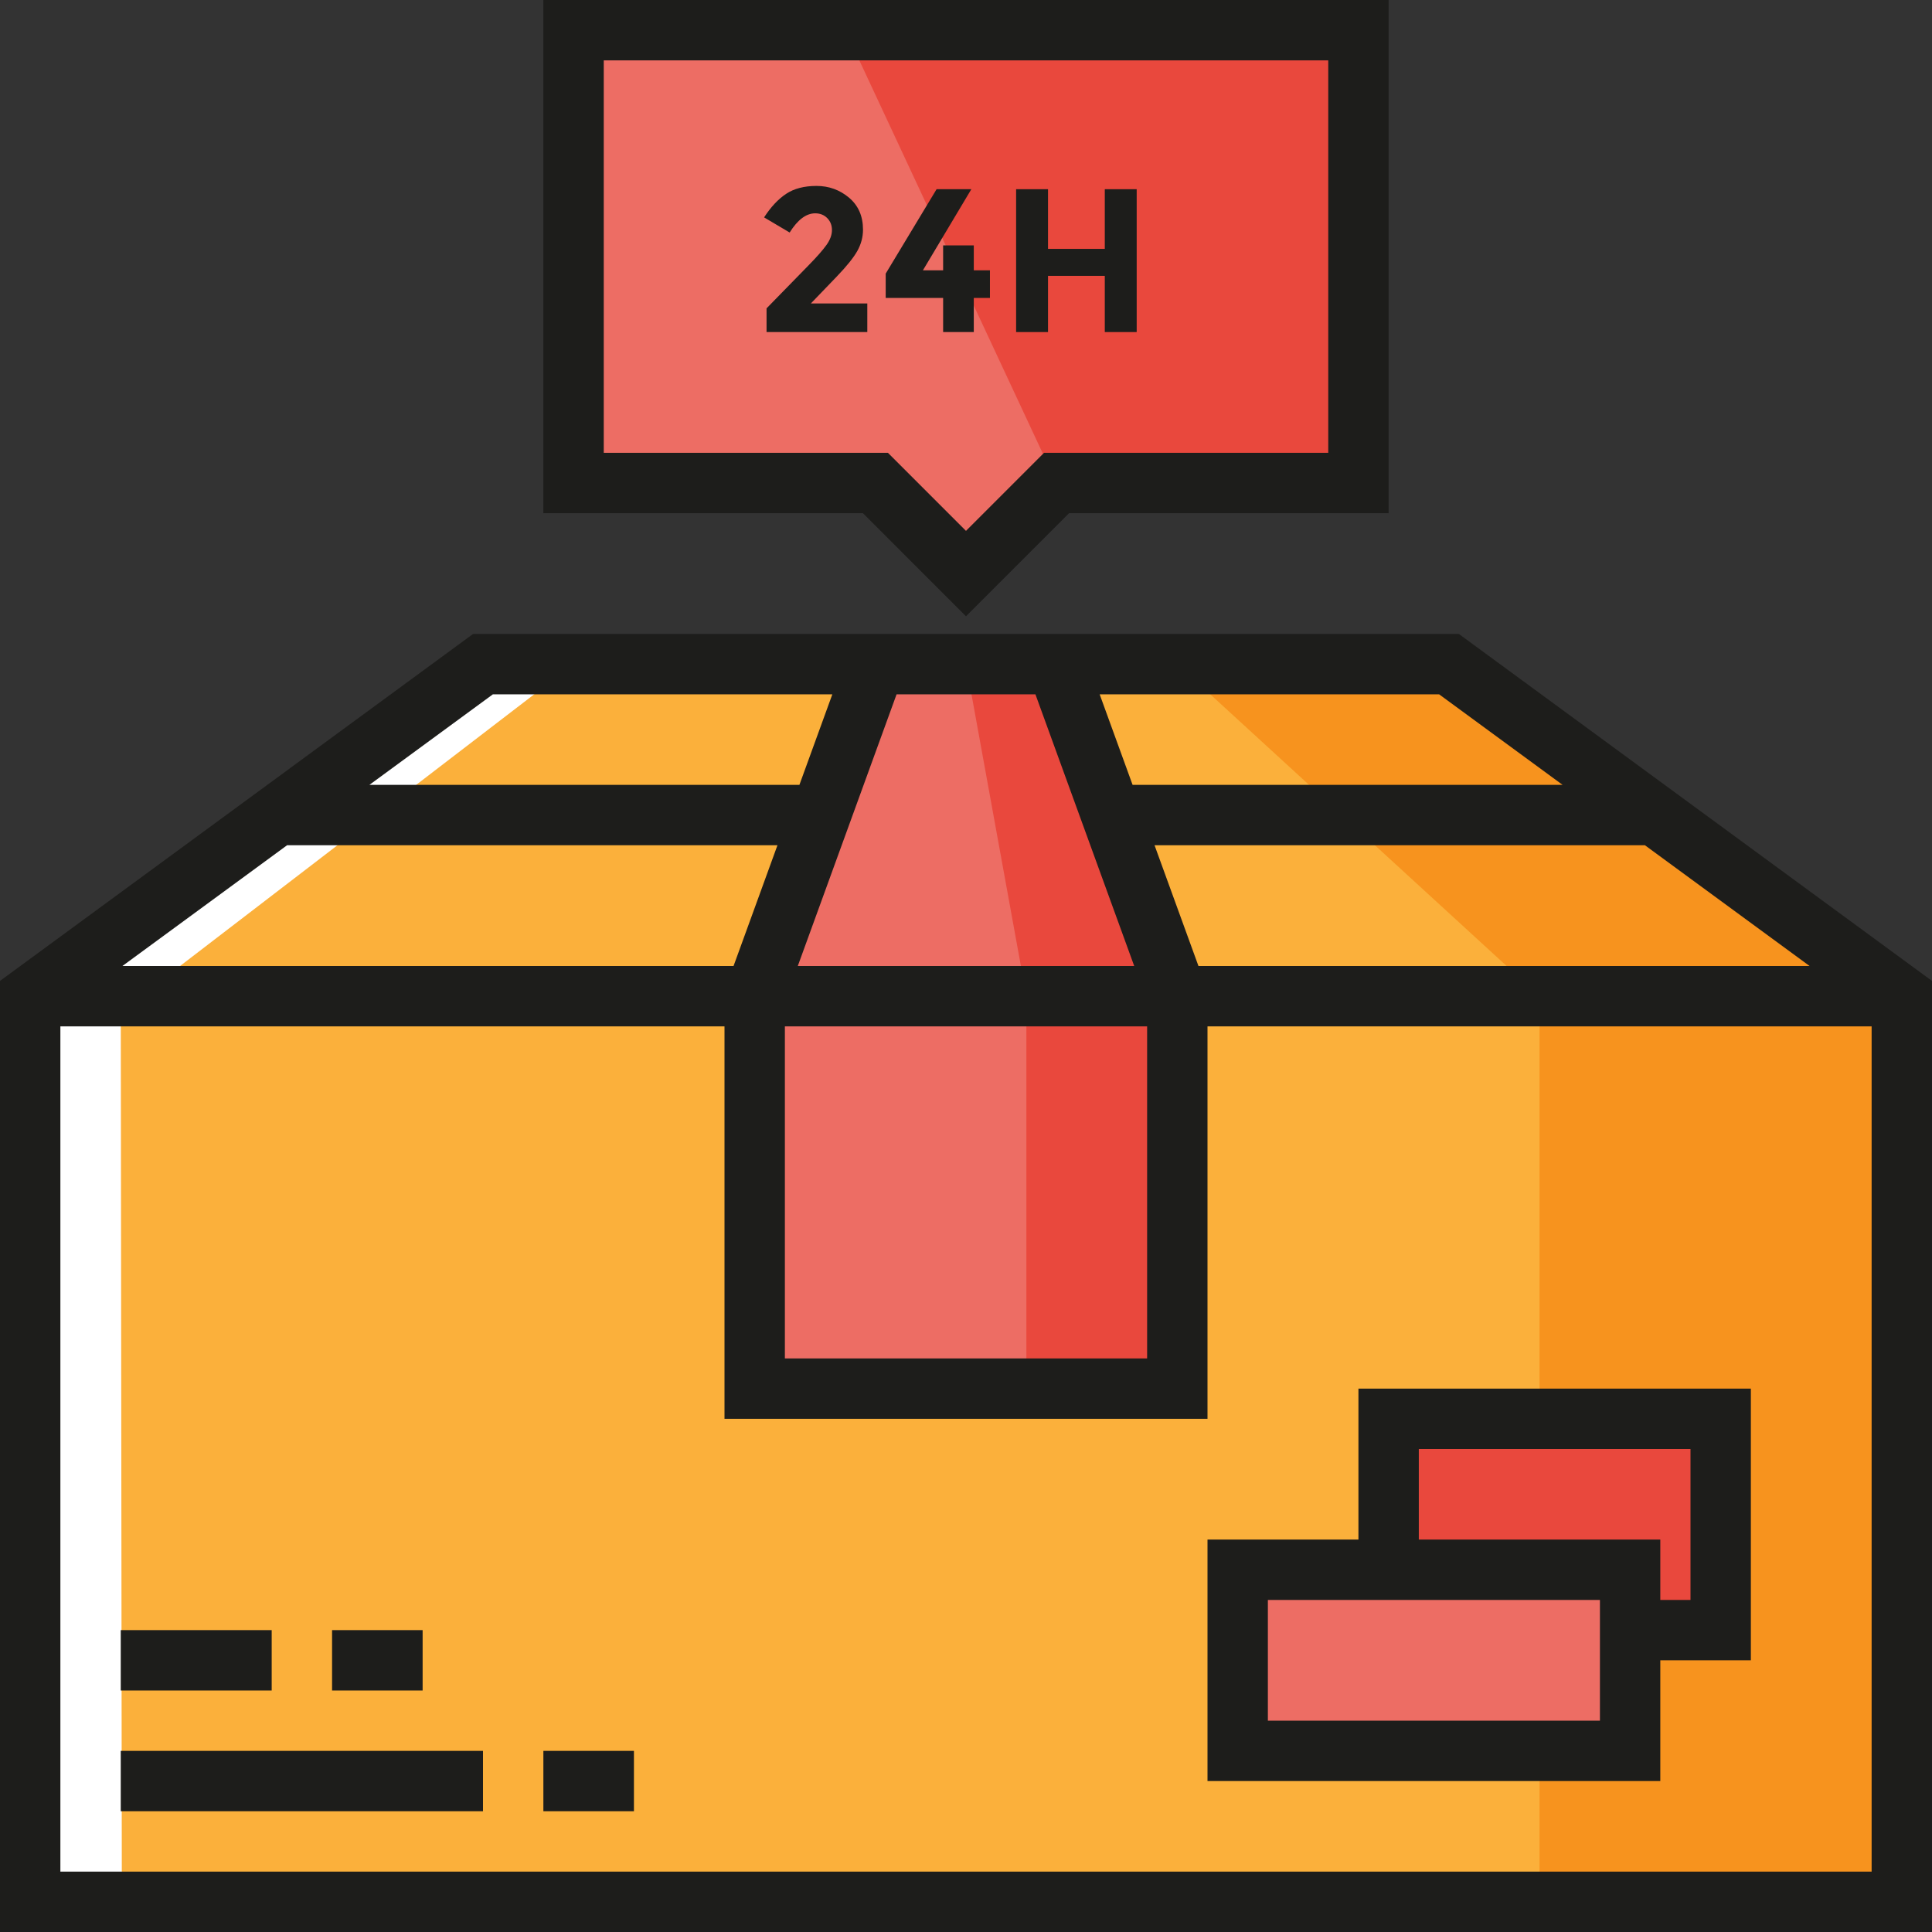
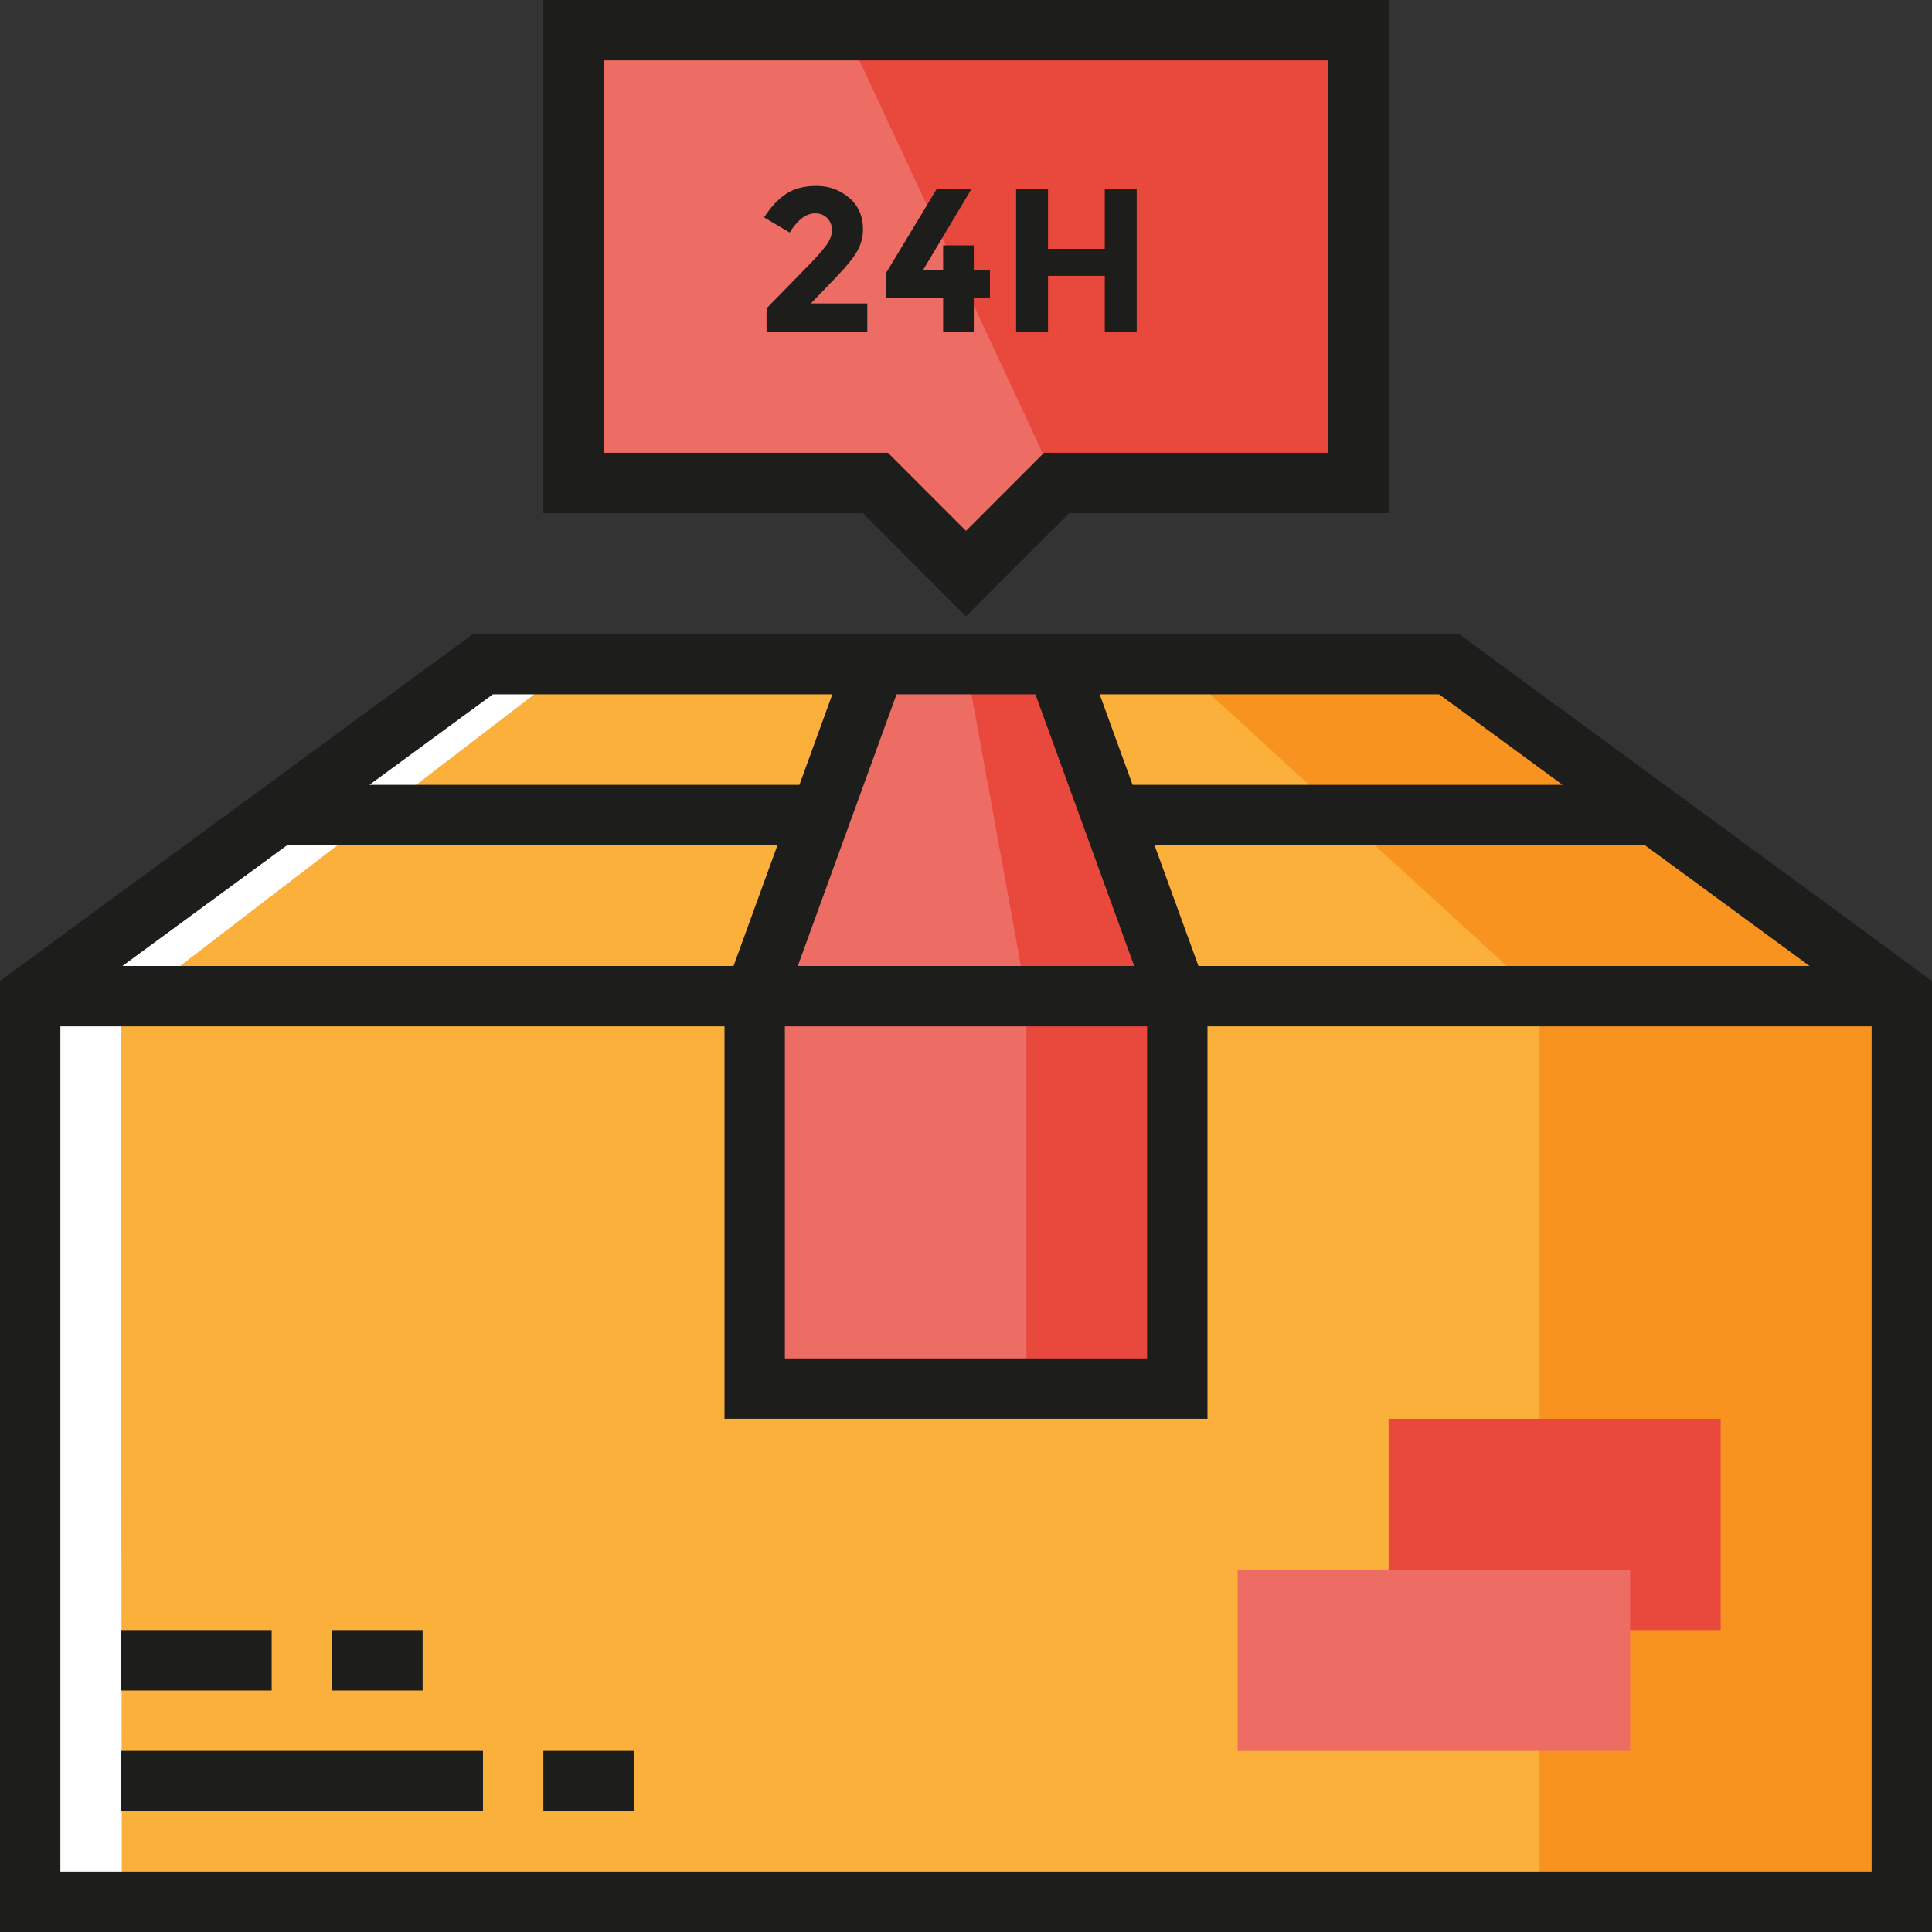
<svg xmlns="http://www.w3.org/2000/svg" id="Layer_1" viewBox="0 0 489.485 489.485" xml:space="preserve">
  <rect x="0" y="0" width="489.485" height="489.485" fill="#333333" stroke="none" />
  <g id="XMLID_2215_">
    <g id="XMLID_1620_">
      <polygon style="fill:#E9483D;" points="344.168,122.371 267.688,122.371 244.742,145.316 221.798,122.371 145.316,122.371    145.316,7.649 344.168,7.649   " />
    </g>
    <g id="XMLID_1174_">
      <polyline style="fill:#ED6D64;" points="145.316,7.649 145.316,122.371 221.798,122.371 244.742,145.316 267.688,122.371    214.15,7.649 145.316,7.649   " />
    </g>
    <g id="XMLID_1165_">
      <polygon style="fill:#F7931E;" points="474.188,252.39 7.649,252.39 122.371,168.26 367.113,168.26   " />
    </g>
    <g id="XMLID_1163_">
      <polygon style="fill:#FBB03B;" points="390.057,252.39 7.649,252.39 122.371,168.26 298.279,168.26   " />
    </g>
    <g id="XMLID_1162_">
      <rect x="7.649" y="252.39" style="fill:#F7931E;" width="474.187" height="229.445" />
    </g>
    <g id="XMLID_1161_">
      <polygon style="fill:#E9483D;" points="298.279,252.39 191.205,252.39 221.798,168.26 267.688,168.26   " />
    </g>
    <g id="XMLID_1160_">
      <polygon style="fill:#ED6D64;" points="260.039,252.39 191.205,252.39 221.798,168.26 244.742,168.26   " />
    </g>
    <g id="XMLID_1158_">
      <rect x="7.649" y="252.39" style="fill:#FBB03B;" width="382.409" height="229.445" />
    </g>
    <g id="XMLID_1156_">
      <polygon style="fill:#FFFFFF;" points="7.649,481.836 7.649,252.39 122.371,168.26 145.316,168.26 30.598,256.263 30.87,481.827      " />
    </g>
    <g id="XMLID_1155_">
      <rect x="191.205" y="252.39" style="fill:#E9483D;" width="107.074" height="99.426" />
    </g>
    <g id="XMLID_1154_">
      <rect x="351.817" y="359.465" style="fill:#E9483D;" width="84.13" height="53.537" />
    </g>
    <g id="XMLID_1152_">
      <rect x="313.576" y="397.706" style="fill:#ED6D64;" width="99.426" height="45.889" />
    </g>
    <g id="XMLID_1151_">
      <rect x="191.205" y="252.39" style="fill:#ED6D64;" width="68.834" height="99.426" />
    </g>
    <path style="fill:#1D1D1B;" d="M369.617,160.612h-249.75L0,248.515v240.97h489.484v-240.97L369.617,160.612z M227.154,175.909  h35.176l25.03,68.833h-85.236L227.154,175.909z M185.849,244.742h-2.292H31.012l41.717-30.593h124.244L185.849,244.742z   M198.854,260.039h91.777v84.129h-91.777V260.039z M303.636,244.742l-11.125-30.593h124.244l41.717,30.593H305.928H303.636z   M395.896,198.853H286.949l-8.343-22.943h86.004L395.896,198.853z M124.875,175.909h86.004l-8.343,22.943H93.589L124.875,175.909z   M15.297,474.188V260.039h168.26v99.426h122.371v-99.426h168.26v214.148L15.297,474.188L15.297,474.188z" />
    <g id="XMLID_796_">
      <rect x="30.594" y="443.595" style="fill:#1D1D1B;" width="91.777" height="15.297" />
    </g>
    <g id="XMLID_795_">
      <rect x="137.668" y="443.595" style="fill:#1D1D1B;" width="22.944" height="15.297" />
    </g>
    <g id="XMLID_794_">
      <rect x="30.594" y="413.002" style="fill:#1D1D1B;" width="38.24" height="15.297" />
    </g>
    <g id="XMLID_791_">
      <rect x="84.131" y="413.002" style="fill:#1D1D1B;" width="22.944" height="15.297" />
    </g>
-     <path style="fill:#1D1D1B;" d="M443.595,351.816h-99.427v38.241h-38.24v61.186H420.65V420.65h22.944v-68.834H443.595z   M405.353,435.946h-84.129v-30.592h84.129V435.946z M428.298,405.353h-7.648v-15.296h-61.185v-22.944h68.833V405.353z" />
    <g id="XMLID_776_">
      <path style="fill:#1D1D1B;" d="M244.737,156.133l-26.108-26.113h-80.961V0h214.149v130.02h-80.966L244.737,156.133z    M152.965,114.723h72.002L244.74,134.5l19.776-19.777h72.005V15.297H152.965V114.723z" />
    </g>
    <g id="XMLID_775_">
      <g>
        <path style="fill:#1D1D1B;" d="M209.407,62.045c0.919-1.292,1.374-2.547,1.374-3.757s-0.396-2.218-1.188-3.025    c-0.799-0.814-1.822-1.217-3.062-1.217c-2.278,0-4.436,1.621-6.468,4.862l-6.475-3.832c1.695-2.622,3.548-4.608,5.564-5.953    c2.017-1.344,4.593-2.017,7.723-2.017c3.122,0,5.863,0.993,8.231,2.973c2.36,1.987,3.54,4.69,3.54,8.104    c0,1.867-0.471,3.652-1.419,5.363c-0.949,1.71-2.704,3.891-5.258,6.55l-6.528,6.782h14.296v7.252h-25.529v-6.005l10.621-10.875    C206.965,65.077,208.488,63.337,209.407,62.045z" />
      </g>
      <g>
        <path style="fill:#1D1D1B;" d="M238.947,68.491v-6.319h7.768v6.319h4.093v6.991h-4.093v8.649h-7.768v-8.649h-14.549V69.32    l12.891-21.384h8.806L233.825,68.49L238.947,68.491L238.947,68.491z" />
      </g>
      <g>
        <path style="fill:#1D1D1B;" d="M279.906,47.936h8.081V84.13h-8.081V69.887h-14.385V84.13h-8.081V47.936h8.081v15.117h14.385    V47.936z" />
      </g>
    </g>
  </g>
</svg>